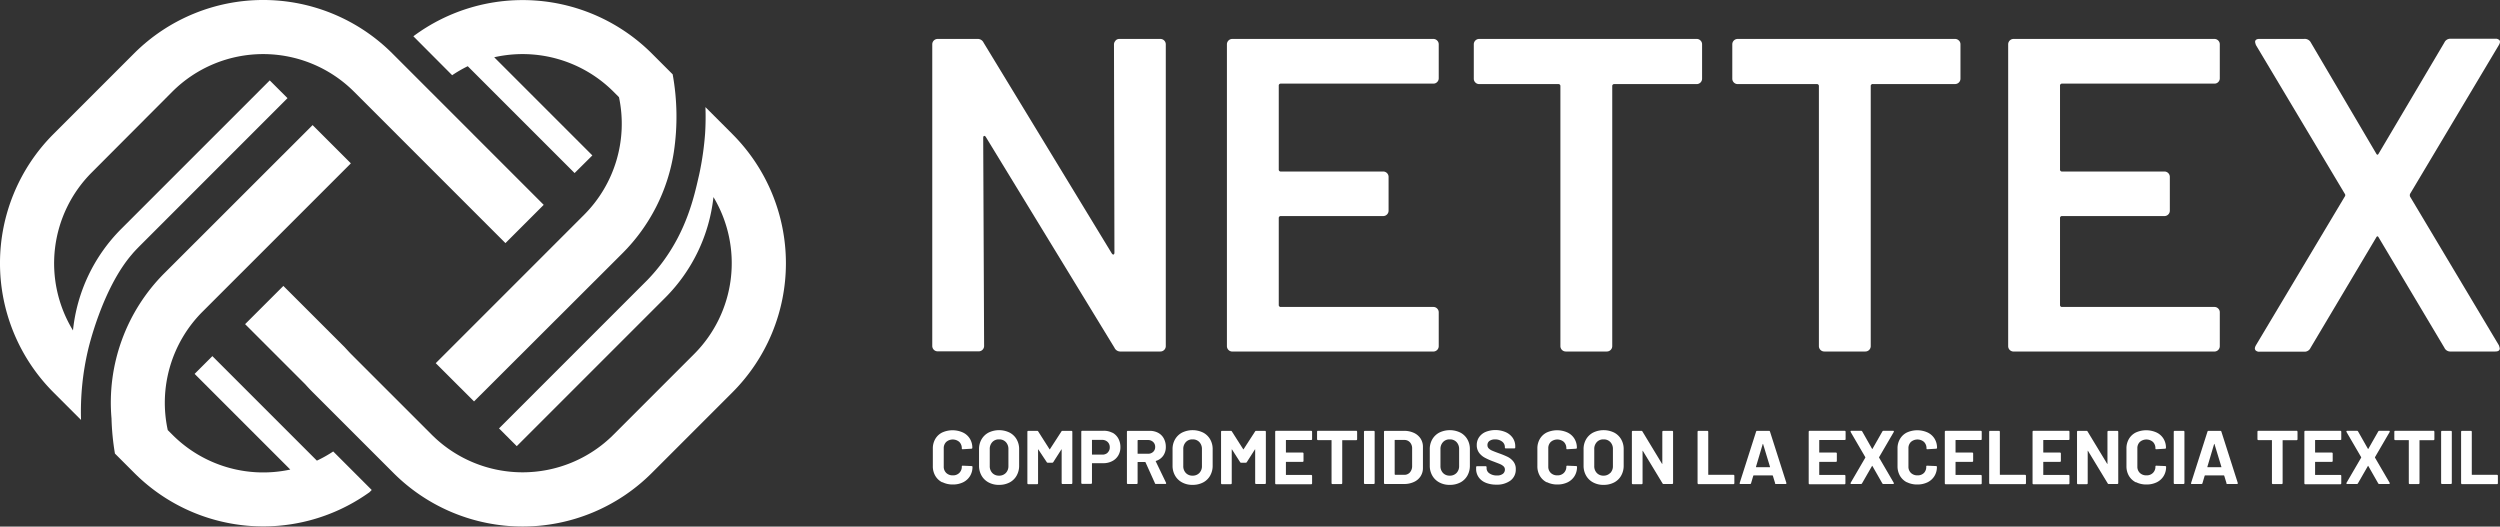
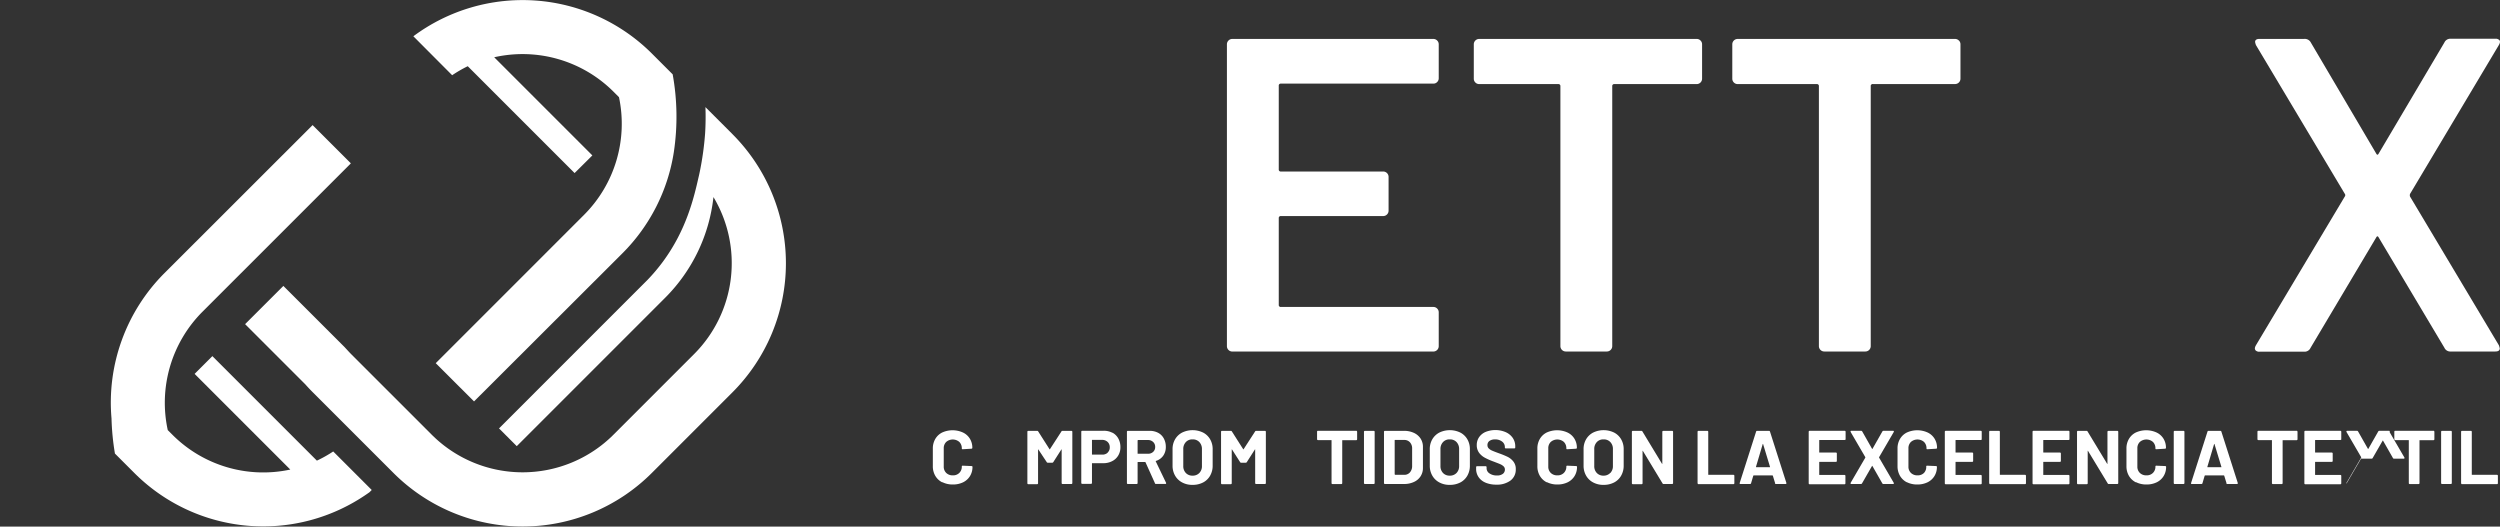
<svg xmlns="http://www.w3.org/2000/svg" viewBox="0 0 664.51 139.97">
  <rect x="0" y="0" width="664.51" height="139.97" fill="#333333" stroke="none" />
  <defs>
    <style>.cls-1{fill:#fff;}</style>
  </defs>
  <g id="Capa_2" data-name="Capa 2">
    <g id="Capa_1-2" data-name="Capa 1">
-       <path class="cls-1" d="M296.52,10.77a1.37,1.37,0,0,1,1-.42h10.92a1.43,1.43,0,0,1,1.43,1.43V92a1.43,1.43,0,0,1-1.43,1.43H297.89a1.7,1.7,0,0,1-1.66-1l-34.18-56c-.16-.24-.32-.34-.47-.3s-.24.22-.24.53l.24,55.3a1.43,1.43,0,0,1-1.43,1.43H249.23A1.43,1.43,0,0,1,247.8,92V11.78a1.43,1.43,0,0,1,1.43-1.43h10.56a1.71,1.71,0,0,1,1.66,1l34.06,56c.16.24.32.34.47.3s.24-.22.24-.53l-.12-55.3a1.37,1.37,0,0,1,.42-1Z" />
      <path class="cls-1" d="M382,21.81a1.37,1.37,0,0,1-1,.42H340.49a.52.52,0,0,0-.59.59V45a.52.52,0,0,0,.59.59h27.17A1.43,1.43,0,0,1,369.09,47v9a1.43,1.43,0,0,1-1.43,1.43H340.49a.52.52,0,0,0-.59.59V81a.52.52,0,0,0,.59.59H381a1.38,1.38,0,0,1,1,.42,1.37,1.37,0,0,1,.42,1v9A1.43,1.43,0,0,1,381,93.44h-53.4A1.43,1.43,0,0,1,326.12,92V11.78a1.43,1.43,0,0,1,1.43-1.43H381a1.38,1.38,0,0,1,1,.42,1.37,1.37,0,0,1,.42,1v9A1.37,1.37,0,0,1,382,21.81Z" />
      <path class="cls-1" d="M452,10.77a1.37,1.37,0,0,1,.42,1v9.14A1.43,1.43,0,0,1,451,22.35H429.13a.52.52,0,0,0-.59.59V92a1.43,1.43,0,0,1-1.43,1.43H416.19A1.43,1.43,0,0,1,414.76,92V22.94a.52.52,0,0,0-.59-.59h-21a1.43,1.43,0,0,1-1.43-1.43V11.78a1.43,1.43,0,0,1,1.43-1.43H451a1.38,1.38,0,0,1,1,.42Z" />
      <path class="cls-1" d="M520.68,10.77a1.37,1.37,0,0,1,.42,1v9.14a1.43,1.43,0,0,1-1.43,1.43H497.84a.52.52,0,0,0-.59.59V92a1.43,1.43,0,0,1-1.43,1.43H484.9A1.43,1.43,0,0,1,483.47,92V22.94a.52.52,0,0,0-.59-.59h-21a1.43,1.43,0,0,1-1.43-1.43V11.78a1.43,1.43,0,0,1,1.43-1.43h57.79a1.38,1.38,0,0,1,1,.42Z" />
-       <path class="cls-1" d="M589.62,21.81a1.37,1.37,0,0,1-1,.42H548.15a.52.52,0,0,0-.59.59V45a.52.52,0,0,0,.59.59h27.17A1.43,1.43,0,0,1,576.75,47v9a1.43,1.43,0,0,1-1.43,1.43H548.15a.52.52,0,0,0-.59.59V81a.52.52,0,0,0,.59.59h40.46a1.38,1.38,0,0,1,1,.42,1.37,1.37,0,0,1,.42,1v9a1.43,1.43,0,0,1-1.43,1.43h-53.4A1.43,1.43,0,0,1,533.78,92V11.78a1.43,1.43,0,0,1,1.43-1.43h53.4a1.38,1.38,0,0,1,1,.42,1.37,1.37,0,0,1,.42,1v9A1.37,1.37,0,0,1,589.62,21.81Z" />
      <path class="cls-1" d="M599.47,93c-.2-.28-.14-.69.18-1.25l23.61-39.52a.59.59,0,0,0,0-.71L599.65,12a4.77,4.77,0,0,1-.24-.83c0-.55.4-.83,1.19-.83h11.87a1.81,1.81,0,0,1,1.78,1l17.33,29.43c.24.47.47.47.71,0L649.73,11.3a1.71,1.71,0,0,1,1.66-1h11.87a1.31,1.31,0,0,1,1.13.42c.2.28.14.69-.18,1.25L640.6,51.54a1.08,1.08,0,0,0,0,.71l23.61,39.52a4.77,4.77,0,0,1,.24.83c0,.55-.4.83-1.19.83H651.39a1.7,1.7,0,0,1-1.66-1L632.29,63.17c-.24-.47-.47-.47-.71,0L614.14,92.48a1.71,1.71,0,0,1-1.66,1H600.61a1.31,1.31,0,0,1-1.13-.42Z" />
      <path class="cls-1" d="M250.44,128.2a4.46,4.46,0,0,1-1.84-1.73,5,5,0,0,1-.65-2.56v-4.67a5,5,0,0,1,.65-2.56,4.37,4.37,0,0,1,1.84-1.72,6.68,6.68,0,0,1,5.51,0,4.31,4.31,0,0,1,1.84,1.64,4.54,4.54,0,0,1,.66,2.45c0,.12-.08.2-.24.22l-2.36.14h0c-.13,0-.2-.07-.2-.22a2.31,2.31,0,0,0-.66-1.72,2.65,2.65,0,0,0-3.48,0,2.29,2.29,0,0,0-.66,1.72V124a2.27,2.27,0,0,0,.66,1.7,2.39,2.39,0,0,0,1.75.65,2.31,2.31,0,0,0,1.73-.65,2.27,2.27,0,0,0,.66-1.7c0-.15.08-.22.24-.22l2.36.1a.25.25,0,0,1,.17.06.17.17,0,0,1,.07.14,4.57,4.57,0,0,1-.66,2.46,4.42,4.42,0,0,1-1.84,1.66,6.1,6.1,0,0,1-2.74.58,6,6,0,0,1-2.77-.62Z" />
-       <path class="cls-1" d="M262.77,128.23a4.65,4.65,0,0,1-1.87-1.81,5.25,5.25,0,0,1-.67-2.68v-4.32a5.14,5.14,0,0,1,.67-2.65,4.67,4.67,0,0,1,1.87-1.79,6.4,6.4,0,0,1,5.58,0,4.61,4.61,0,0,1,1.87,1.79,5.14,5.14,0,0,1,.67,2.65v4.32a5.29,5.29,0,0,1-.67,2.69,4.59,4.59,0,0,1-1.87,1.81,5.93,5.93,0,0,1-2.8.64,5.63,5.63,0,0,1-2.78-.65Zm4.58-2.51a2.58,2.58,0,0,0,.69-1.88V119.4a2.65,2.65,0,0,0-.68-1.89,2.36,2.36,0,0,0-1.81-.72,2.31,2.31,0,0,0-1.79.72,2.65,2.65,0,0,0-.68,1.89v4.44a2.61,2.61,0,0,0,.68,1.88,2.37,2.37,0,0,0,1.79.71A2.41,2.41,0,0,0,267.35,125.72Z" />
      <path class="cls-1" d="M282.43,114.52h2.36a.24.24,0,0,1,.24.24v13.65a.24.24,0,0,1-.24.24h-2.36a.24.24,0,0,1-.24-.24V119.5s0-.08,0-.08,0,0-.08.06l-2.14,3.35a.31.31,0,0,1-.28.16h-1.19a.3.3,0,0,1-.28-.16L276,119.48s-.05-.06-.08,0,0,0,0,.09v8.89a.24.24,0,0,1-.24.24h-2.36a.24.24,0,0,1-.24-.24V114.76a.24.24,0,0,1,.24-.24h2.36a.3.3,0,0,1,.28.16l3,4.71q.06.12.12,0l3.05-4.71a.31.31,0,0,1,.28-.16Z" />
      <path class="cls-1" d="M295.68,115a3.9,3.9,0,0,1,1.57,1.55,4.65,4.65,0,0,1,.56,2.29,4.2,4.2,0,0,1-.58,2.24,3.92,3.92,0,0,1-1.62,1.5,5.1,5.1,0,0,1-2.39.54h-2.87c-.07,0-.1,0-.1.1v5.15a.24.24,0,0,1-.24.24h-2.36a.24.24,0,0,1-.24-.24V114.74a.24.24,0,0,1,.24-.24h5.7a4.87,4.87,0,0,1,2.34.54Zm-1.27,5.3a1.83,1.83,0,0,0,.57-1.4,1.9,1.9,0,0,0-.57-1.43,2.09,2.09,0,0,0-1.49-.55h-2.57c-.07,0-.1,0-.1.1v3.72c0,.07,0,.1.1.1h2.57A2.05,2.05,0,0,0,294.41,120.34Z" />
      <path class="cls-1" d="M307,128.47l-2.52-5.59a.14.14,0,0,0-.12-.08h-1.88c-.07,0-.1,0-.1.1v5.51a.24.24,0,0,1-.24.24h-2.36a.24.24,0,0,1-.24-.24V114.76a.24.24,0,0,1,.24-.24h5.78a4.72,4.72,0,0,1,2.27.52,3.64,3.64,0,0,1,1.51,1.5,4.64,4.64,0,0,1,.54,2.24,4,4,0,0,1-.69,2.35,3.69,3.69,0,0,1-1.92,1.38c-.07,0-.09.07-.06.14l2.75,5.71a.24.24,0,0,1,0,.12c0,.11-.07.16-.22.16h-2.48a.28.28,0,0,1-.28-.18Zm-4.62-11.41v3.45c0,.07,0,.1.1.1h2.65a1.93,1.93,0,0,0,1.38-.5,1.71,1.71,0,0,0,.54-1.31,1.73,1.73,0,0,0-.54-1.32,1.94,1.94,0,0,0-1.38-.52h-2.65C302.44,117,302.41,117,302.41,117.06Z" />
      <path class="cls-1" d="M314.21,128.23a4.65,4.65,0,0,1-1.87-1.81,5.25,5.25,0,0,1-.67-2.68v-4.32a5.14,5.14,0,0,1,.67-2.65,4.67,4.67,0,0,1,1.87-1.79,6.4,6.4,0,0,1,5.58,0,4.61,4.61,0,0,1,1.87,1.79,5.14,5.14,0,0,1,.67,2.65v4.32a5.29,5.29,0,0,1-.67,2.69,4.59,4.59,0,0,1-1.87,1.81,5.93,5.93,0,0,1-2.8.64,5.63,5.63,0,0,1-2.78-.65Zm4.58-2.51a2.58,2.58,0,0,0,.69-1.88V119.4a2.65,2.65,0,0,0-.68-1.89,2.36,2.36,0,0,0-1.81-.72,2.31,2.31,0,0,0-1.79.72,2.65,2.65,0,0,0-.68,1.89v4.44a2.61,2.61,0,0,0,.68,1.88,2.37,2.37,0,0,0,1.79.71A2.41,2.41,0,0,0,318.79,125.72Z" />
      <path class="cls-1" d="M333.87,114.52h2.36a.24.24,0,0,1,.24.24v13.65a.24.24,0,0,1-.24.24h-2.36a.24.24,0,0,1-.24-.24V119.5s0-.08,0-.08,0,0-.08.06l-2.14,3.35a.31.31,0,0,1-.28.16H329.9a.3.3,0,0,1-.28-.16l-2.14-3.35s-.05-.06-.08,0,0,0,0,.09v8.89a.24.24,0,0,1-.24.24h-2.36a.24.24,0,0,1-.24-.24V114.76a.24.24,0,0,1,.24-.24h2.36a.3.3,0,0,1,.28.16l3,4.71q.06.12.12,0l3.05-4.71a.31.31,0,0,1,.28-.16Z" />
-       <path class="cls-1" d="M348.69,116.89a.4.4,0,0,1-.17.07H341.9c-.07,0-.1,0-.1.1v3.13c0,.07,0,.1.1.1h4.34a.24.24,0,0,1,.24.24v2a.24.24,0,0,1-.24.24H341.9c-.07,0-.1,0-.1.1v3.27c0,.07,0,.1.1.1h6.62a.24.24,0,0,1,.24.24v2a.24.24,0,0,1-.24.24h-9.33a.24.24,0,0,1-.24-.24V114.75a.24.24,0,0,1,.24-.24h9.33a.24.24,0,0,1,.24.24v2a.22.22,0,0,1-.07.17Z" />
      <path class="cls-1" d="M360.66,114.59a.4.4,0,0,1,.07.17v2a.24.24,0,0,1-.24.24h-3.62c-.07,0-.1,0-.1.1v11.33a.24.24,0,0,1-.24.24h-2.36a.24.24,0,0,1-.24-.24V117.08c0-.07,0-.1-.1-.1h-3.51a.24.24,0,0,1-.24-.24v-2a.24.24,0,0,1,.24-.24H360.5a.22.22,0,0,1,.17.07Z" />
      <path class="cls-1" d="M362.62,128.58a.4.4,0,0,1-.07-.17V114.76a.24.24,0,0,1,.24-.24h2.36a.24.24,0,0,1,.24.24v13.65a.24.24,0,0,1-.24.24h-2.36A.22.22,0,0,1,362.62,128.58Z" />
      <path class="cls-1" d="M367.94,128.58a.4.4,0,0,1-.07-.17V114.76a.24.24,0,0,1,.24-.24h5.05a6.16,6.16,0,0,1,2.66.54,4.22,4.22,0,0,1,1.77,1.5,4,4,0,0,1,.63,2.24v5.57a4,4,0,0,1-.63,2.24,4.08,4.08,0,0,1-1.77,1.5,6.16,6.16,0,0,1-2.66.54h-5.05a.22.22,0,0,1-.17-.07Zm2.87-2.37h2.44a1.93,1.93,0,0,0,1.5-.63,2.52,2.52,0,0,0,.6-1.68v-4.65a2.37,2.37,0,0,0-.58-1.68,2,2,0,0,0-1.54-.63h-2.42c-.07,0-.1,0-.1.1v9c0,.07,0,.1.1.1Z" />
      <path class="cls-1" d="M382.58,128.23a4.65,4.65,0,0,1-1.87-1.81,5.25,5.25,0,0,1-.67-2.68v-4.32a5.14,5.14,0,0,1,.67-2.65,4.67,4.67,0,0,1,1.87-1.79,6.4,6.4,0,0,1,5.58,0,4.61,4.61,0,0,1,1.87,1.79,5.14,5.14,0,0,1,.67,2.65v4.32a5.29,5.29,0,0,1-.67,2.69,4.59,4.59,0,0,1-1.87,1.81,5.93,5.93,0,0,1-2.8.64,5.63,5.63,0,0,1-2.78-.65Zm4.57-2.51a2.58,2.58,0,0,0,.69-1.88V119.4a2.65,2.65,0,0,0-.68-1.89,2.36,2.36,0,0,0-1.81-.72,2.31,2.31,0,0,0-1.79.72,2.65,2.65,0,0,0-.68,1.89v4.44a2.61,2.61,0,0,0,.68,1.88,2.37,2.37,0,0,0,1.79.71A2.41,2.41,0,0,0,387.15,125.72Z" />
      <path class="cls-1" d="M394.89,128.3a4.14,4.14,0,0,1-1.87-1.47,3.83,3.83,0,0,1-.66-2.23v-.44a.24.24,0,0,1,.24-.24h2.3a.24.24,0,0,1,.24.24v.3a1.64,1.64,0,0,0,.75,1.36,3.32,3.32,0,0,0,2,.56,2.42,2.42,0,0,0,1.6-.45,1.42,1.42,0,0,0,.52-1.12,1.16,1.16,0,0,0-.32-.82,3,3,0,0,0-.88-.59c-.37-.17-1-.4-1.77-.7a17.5,17.5,0,0,1-2.29-1,4.67,4.67,0,0,1-1.58-1.32,3.36,3.36,0,0,1-.64-2.07,3.61,3.61,0,0,1,.63-2.12,4,4,0,0,1,1.74-1.39,7,7,0,0,1,5.3.06,4.45,4.45,0,0,1,1.88,1.52,3.9,3.9,0,0,1,.68,2.27v.3a.24.24,0,0,1-.24.24h-2.32A.24.24,0,0,1,400,119v-.16a1.8,1.8,0,0,0-.7-1.44,2.89,2.89,0,0,0-1.91-.6,2.39,2.39,0,0,0-1.48.4,1.31,1.31,0,0,0-.54,1.11,1.2,1.2,0,0,0,.31.85,2.89,2.89,0,0,0,.93.62c.41.18,1.05.43,1.91.74a22.48,22.48,0,0,1,2.25.93,4.48,4.48,0,0,1,1.47,1.2,3.13,3.13,0,0,1,.66,2.07,3.6,3.6,0,0,1-1.39,3,6,6,0,0,1-3.78,1.1,7.26,7.26,0,0,1-2.83-.51Z" />
      <path class="cls-1" d="M411.13,128.2a4.46,4.46,0,0,1-1.84-1.73,5,5,0,0,1-.65-2.56v-4.67a5,5,0,0,1,.65-2.56,4.37,4.37,0,0,1,1.84-1.72,6.68,6.68,0,0,1,5.51,0,4.31,4.31,0,0,1,1.84,1.64,4.54,4.54,0,0,1,.66,2.45c0,.12-.08.2-.24.22l-2.36.14h0c-.13,0-.2-.07-.2-.22a2.31,2.31,0,0,0-.66-1.72,2.65,2.65,0,0,0-3.48,0,2.29,2.29,0,0,0-.66,1.72V124a2.27,2.27,0,0,0,.66,1.7,2.39,2.39,0,0,0,1.75.65,2.31,2.31,0,0,0,1.73-.65,2.27,2.27,0,0,0,.66-1.7c0-.15.08-.22.24-.22l2.36.1a.25.25,0,0,1,.17.06.17.17,0,0,1,.07.14,4.57,4.57,0,0,1-.66,2.46,4.42,4.42,0,0,1-1.84,1.66,6.1,6.1,0,0,1-2.74.58,6,6,0,0,1-2.77-.62Z" />
      <path class="cls-1" d="M423.46,128.23a4.65,4.65,0,0,1-1.87-1.81,5.25,5.25,0,0,1-.67-2.68v-4.32a5.14,5.14,0,0,1,.67-2.65,4.67,4.67,0,0,1,1.87-1.79,6.4,6.4,0,0,1,5.58,0,4.61,4.61,0,0,1,1.87,1.79,5.14,5.14,0,0,1,.67,2.65v4.32a5.29,5.29,0,0,1-.67,2.69,4.59,4.59,0,0,1-1.87,1.81,5.93,5.93,0,0,1-2.8.64,5.65,5.65,0,0,1-2.78-.65Zm4.57-2.51a2.58,2.58,0,0,0,.69-1.88V119.4a2.61,2.61,0,0,0-.68-1.89,2.36,2.36,0,0,0-1.81-.72,2.31,2.31,0,0,0-1.79.72,2.65,2.65,0,0,0-.68,1.89v4.44a2.57,2.57,0,0,0,.68,1.88,2.37,2.37,0,0,0,1.79.71A2.41,2.41,0,0,0,428,125.72Z" />
      <path class="cls-1" d="M441.94,114.59a.4.4,0,0,1,.17-.07h2.36a.24.24,0,0,1,.24.24v13.65a.24.24,0,0,1-.24.24h-2.28a.28.28,0,0,1-.28-.16l-5.23-8.64s-.05-.06-.08,0,0,0,0,.09l0,8.52a.24.24,0,0,1-.24.24H434a.24.24,0,0,1-.24-.24V114.76a.24.24,0,0,1,.24-.24h2.28a.28.28,0,0,1,.28.16l5.21,8.6s.05.06.08,0,0,0,0-.09l0-8.48A.22.22,0,0,1,441.94,114.59Z" />
      <path class="cls-1" d="M451.29,128.58a.4.4,0,0,1-.07-.17V114.76a.24.24,0,0,1,.24-.24h2.36a.24.24,0,0,1,.24.24v11.35c0,.07,0,.1.1.1h6.6a.24.24,0,0,1,.24.24v2a.24.24,0,0,1-.24.24h-9.31a.22.22,0,0,1-.17-.07Z" />
      <path class="cls-1" d="M471.84,128.45l-.61-2s-.06-.08-.1-.08h-5a.25.25,0,0,0-.1.08l-.59,2a.26.26,0,0,1-.26.2h-2.56a.19.19,0,0,1-.2-.28l4.36-13.65a.26.26,0,0,1,.26-.2h3.17a.26.26,0,0,1,.26.2l4.36,13.65a.41.41,0,0,1,0,.1c0,.12-.07.18-.22.18h-2.57a.26.26,0,0,1-.26-.2Zm-5-4.26h3.55c.08,0,.11,0,.08-.12l-1.82-6s0-.08-.06-.07-.05,0-.06.07l-1.78,6c0,.08,0,.12.08.12Z" />
      <path class="cls-1" d="M490.45,116.89a.4.4,0,0,1-.17.07h-6.62c-.07,0-.1,0-.1.1v3.13c0,.07,0,.1.1.1H488a.24.24,0,0,1,.24.24v2a.24.24,0,0,1-.24.24h-4.34c-.07,0-.1,0-.1.1v3.27c0,.07,0,.1.1.1h6.62a.24.24,0,0,1,.24.24v2a.24.24,0,0,1-.24.24H481a.24.24,0,0,1-.24-.24V114.75a.24.24,0,0,1,.24-.24h9.33a.24.24,0,0,1,.24.24v2a.22.22,0,0,1-.07.17Z" />
      <path class="cls-1" d="M491.89,128.57s0-.12,0-.2l3.92-6.73s0-.08,0-.12l-3.92-6.73,0-.12c0-.11.07-.16.22-.16h2.57a.32.32,0,0,1,.3.16l2.62,4.62q.06.12.12,0l2.63-4.62a.33.33,0,0,1,.3-.16h2.54a.25.25,0,0,1,.2.08s0,.12,0,.2l-3.92,6.73a.45.45,0,0,0,0,.12l3.92,6.73,0,.12c0,.11-.07.16-.22.16h-2.54a.32.32,0,0,1-.3-.16l-2.63-4.61q-.06-.12-.12,0l-2.65,4.61a.33.33,0,0,1-.3.16h-2.54a.25.25,0,0,1-.2-.08Z" />
      <path class="cls-1" d="M506.86,128.2a4.46,4.46,0,0,1-1.84-1.73,5,5,0,0,1-.65-2.56v-4.67a4.9,4.9,0,0,1,.65-2.56,4.37,4.37,0,0,1,1.84-1.72,6.68,6.68,0,0,1,5.51,0,4.31,4.31,0,0,1,1.84,1.64,4.54,4.54,0,0,1,.66,2.45c0,.12-.08.2-.24.22l-2.36.14h0c-.13,0-.2-.07-.2-.22a2.31,2.31,0,0,0-.66-1.72,2.65,2.65,0,0,0-3.48,0,2.29,2.29,0,0,0-.66,1.72V124a2.27,2.27,0,0,0,.66,1.7,2.39,2.39,0,0,0,1.75.65,2.31,2.31,0,0,0,1.73-.65A2.27,2.27,0,0,0,512,124c0-.15.08-.22.24-.22l2.36.1a.25.25,0,0,1,.17.06.17.17,0,0,1,.07.14,4.57,4.57,0,0,1-.66,2.46,4.42,4.42,0,0,1-1.84,1.66,6.1,6.1,0,0,1-2.74.58,6,6,0,0,1-2.77-.62Z" />
      <path class="cls-1" d="M526.68,116.89a.4.4,0,0,1-.17.07h-6.62c-.07,0-.1,0-.1.1v3.13c0,.07,0,.1.1.1h4.34a.24.24,0,0,1,.24.24v2a.24.24,0,0,1-.24.24h-4.34c-.07,0-.1,0-.1.1v3.27c0,.07,0,.1.1.1h6.62a.24.24,0,0,1,.24.24v2a.24.24,0,0,1-.24.24h-9.33a.24.24,0,0,1-.24-.24V114.75a.24.24,0,0,1,.24-.24h9.33a.24.24,0,0,1,.24.24v2a.22.22,0,0,1-.07.17Z" />
      <path class="cls-1" d="M528.8,128.58a.4.4,0,0,1-.07-.17V114.76a.24.24,0,0,1,.24-.24h2.36a.24.24,0,0,1,.24.24v11.35c0,.07,0,.1.1.1h6.6a.24.24,0,0,1,.24.24v2a.24.24,0,0,1-.24.24H529a.22.22,0,0,1-.17-.07Z" />
      <path class="cls-1" d="M550,116.89a.4.4,0,0,1-.17.07h-6.62c-.07,0-.1,0-.1.1v3.13c0,.07,0,.1.1.1h4.34a.24.24,0,0,1,.24.24v2a.24.24,0,0,1-.24.24h-4.34c-.07,0-.1,0-.1.1v3.27c0,.07,0,.1.1.1h6.62a.24.24,0,0,1,.24.24v2a.24.24,0,0,1-.24.24h-9.33a.24.24,0,0,1-.24-.24V114.75a.24.24,0,0,1,.24-.24h9.33a.24.24,0,0,1,.24.24v2a.22.22,0,0,1-.07.17Z" />
      <path class="cls-1" d="M560.27,114.59a.4.4,0,0,1,.17-.07h2.36a.24.24,0,0,1,.24.24v13.65a.24.24,0,0,1-.24.24h-2.28a.28.28,0,0,1-.28-.16L555,119.85s0-.06-.08,0,0,0,0,.09l0,8.52a.24.24,0,0,1-.24.24h-2.36a.24.24,0,0,1-.24-.24V114.76a.24.24,0,0,1,.24-.24h2.28a.28.28,0,0,1,.28.16l5.21,8.6s0,.06.08,0,0,0,0-.09l0-8.48A.22.22,0,0,1,560.27,114.59Z" />
      <path class="cls-1" d="M567.71,128.2a4.46,4.46,0,0,1-1.84-1.73,5,5,0,0,1-.65-2.56v-4.67a4.9,4.9,0,0,1,.65-2.56,4.37,4.37,0,0,1,1.84-1.72,6.68,6.68,0,0,1,5.51,0,4.31,4.31,0,0,1,1.84,1.64,4.54,4.54,0,0,1,.66,2.45c0,.12-.08.2-.24.22l-2.36.14h0c-.13,0-.2-.07-.2-.22a2.31,2.31,0,0,0-.66-1.72,2.65,2.65,0,0,0-3.48,0,2.29,2.29,0,0,0-.66,1.72V124a2.27,2.27,0,0,0,.66,1.7,2.39,2.39,0,0,0,1.75.65,2.31,2.31,0,0,0,1.73-.65,2.27,2.27,0,0,0,.66-1.7c0-.15.08-.22.24-.22l2.36.1a.25.25,0,0,1,.17.06.17.17,0,0,1,.07.14,4.57,4.57,0,0,1-.66,2.46,4.42,4.42,0,0,1-1.84,1.66,6.1,6.1,0,0,1-2.74.58,6,6,0,0,1-2.77-.62Z" />
      <path class="cls-1" d="M577.86,128.58a.4.4,0,0,1-.07-.17V114.76a.24.24,0,0,1,.24-.24h2.36a.24.24,0,0,1,.24.24v13.65a.24.24,0,0,1-.24.24H578A.22.22,0,0,1,577.86,128.58Z" />
      <path class="cls-1" d="M591.82,128.45l-.61-2s-.06-.08-.1-.08h-5a.25.25,0,0,0-.1.08l-.59,2a.26.26,0,0,1-.26.2h-2.56a.19.19,0,0,1-.2-.28l4.36-13.65a.26.26,0,0,1,.26-.2h3.17a.26.26,0,0,1,.26.2l4.36,13.65a.41.41,0,0,1,0,.1c0,.12-.07.18-.22.18h-2.57a.26.26,0,0,1-.26-.2Zm-5-4.26h3.55c.08,0,.11,0,.08-.12l-1.82-6s0-.08-.06-.07-.05,0-.06.07l-1.78,6c0,.08,0,.12.08.12Z" />
      <path class="cls-1" d="M610.62,114.59a.4.4,0,0,1,.07.17v2a.24.24,0,0,1-.24.24h-3.62c-.07,0-.1,0-.1.1v11.33a.24.24,0,0,1-.24.24h-2.36a.24.24,0,0,1-.24-.24V117.08c0-.07,0-.1-.1-.1h-3.51a.24.24,0,0,1-.24-.24v-2a.24.24,0,0,1,.24-.24h10.18a.22.22,0,0,1,.17.07Z" />
      <path class="cls-1" d="M622.25,116.89a.4.4,0,0,1-.17.07h-6.62c-.07,0-.1,0-.1.1v3.13c0,.07,0,.1.1.1h4.34a.24.24,0,0,1,.24.24v2a.24.24,0,0,1-.24.24h-4.34c-.07,0-.1,0-.1.1v3.27c0,.07,0,.1.1.1h6.62a.24.24,0,0,1,.24.24v2a.24.24,0,0,1-.24.24h-9.33a.24.24,0,0,1-.24-.24V114.75a.24.24,0,0,1,.24-.24h9.33a.24.24,0,0,1,.24.24v2a.22.22,0,0,1-.07.17Z" />
-       <path class="cls-1" d="M623.69,128.57s0-.12,0-.2l3.92-6.73s0-.08,0-.12l-3.92-6.73,0-.12c0-.11.07-.16.22-.16h2.57a.32.32,0,0,1,.3.16l2.62,4.62q.06.12.12,0l2.63-4.62a.33.33,0,0,1,.3-.16H635a.25.25,0,0,1,.2.08s0,.12,0,.2l-3.92,6.73a.45.45,0,0,0,0,.12l3.92,6.73,0,.12c0,.11-.07.16-.22.16h-2.54a.32.32,0,0,1-.3-.16l-2.63-4.61q-.06-.12-.12,0l-2.65,4.61a.33.33,0,0,1-.3.16h-2.54a.25.25,0,0,1-.2-.08Z" />
+       <path class="cls-1" d="M623.69,128.57s0-.12,0-.2l3.92-6.73s0-.08,0-.12l-3.92-6.73,0-.12c0-.11.07-.16.22-.16h2.57a.32.32,0,0,1,.3.16l2.62,4.62q.06.12.12,0l2.63-4.62a.33.33,0,0,1,.3-.16H635a.25.25,0,0,1,.2.08s0,.12,0,.2a.45.45,0,0,0,0,.12l3.92,6.73,0,.12c0,.11-.07.16-.22.16h-2.54a.32.32,0,0,1-.3-.16l-2.63-4.61q-.06-.12-.12,0l-2.65,4.61a.33.33,0,0,1-.3.16h-2.54a.25.25,0,0,1-.2-.08Z" />
      <path class="cls-1" d="M647,114.59a.4.4,0,0,1,.07.17v2a.24.24,0,0,1-.24.24h-3.62c-.07,0-.1,0-.1.1v11.33a.24.24,0,0,1-.24.24h-2.36a.24.24,0,0,1-.24-.24V117.08c0-.07,0-.1-.1-.1h-3.51a.24.24,0,0,1-.24-.24v-2a.24.24,0,0,1,.24-.24h10.18a.22.22,0,0,1,.17.07Z" />
      <path class="cls-1" d="M648.93,128.58a.4.4,0,0,1-.07-.17V114.76a.24.24,0,0,1,.24-.24h2.36a.24.24,0,0,1,.24.24v13.65a.24.24,0,0,1-.24.24H649.1A.22.22,0,0,1,648.93,128.58Z" />
      <path class="cls-1" d="M654.24,128.58a.4.4,0,0,1-.07-.17V114.76a.24.24,0,0,1,.24-.24h2.36a.24.24,0,0,1,.24.24v11.35c0,.07,0,.1.1.1h6.6a.24.24,0,0,1,.24.24v2a.24.24,0,0,1-.24.24H654.4a.22.22,0,0,1-.17-.07Z" />
      <path class="cls-1" d="M120.19,20,109.87,9.64a48.65,48.65,0,0,1,63.36,4.55l5.57,5.57a63.31,63.31,0,0,1,.31,20.65l0,0a48.51,48.51,0,0,1-13.62,26.87L126,106.7,115.82,96.53l39.46-39.46a34.24,34.24,0,0,0,9.25-31.24l-1.48-1.48a34.22,34.22,0,0,0-31.69-9.13l26.09,26.09L152.73,46l-28.4-28.4A33.93,33.93,0,0,0,120.18,20Z" />
      <path class="cls-1" d="M194.69,35.65l-7.18-7.18c.08,2.24.06,4.59-.09,7A79.2,79.2,0,0,1,186,45.66c-.1.47-.19.93-.31,1.4h0c-1.27,5.63-3.29,14.1-9.49,22.5a48.38,48.38,0,0,1-4.1,4.85l-39.46,39.46,4.72,4.72,39.46-39.46a44.69,44.69,0,0,0,12.82-26.75,34.19,34.19,0,0,1-5.13,41.72l-21.46,21.46a34.18,34.18,0,0,1-48.28,0L93.31,94.1c-.52-.52-1-1.07-1.53-1.63l-.15-.17L75.32,76,65.15,86.16l16,16c.64.72,1.32,1.44,2,2.12l21.46,21.46a48.53,48.53,0,0,0,68.62,0l21.46-21.46a48.53,48.53,0,0,0,0-68.62Z" />
      <path class="cls-1" d="M88.57,120l10.24,10.24-.61.61-.52.36a48.44,48.44,0,0,1-62-5.52l-5.13-5.13a66.91,66.91,0,0,1-.91-9.34,48.66,48.66,0,0,1,14-38.55L83.09,33.25,93.26,43.42,53.8,82.88a34.25,34.25,0,0,0-9.21,31.44l1.24,1.24a34.1,34.1,0,0,0,31.33,9.25L51.73,99.38l4.72-4.72,27.78,27.78A33.53,33.53,0,0,0,88.57,120Z" />
-       <path class="cls-1" d="M35.24,67.39c.49-.55,1-1.09,1-1.09l.73-.75L76.42,26.09,71.7,21.37,32.24,60.83a44.62,44.62,0,0,0-12.84,27,34.19,34.19,0,0,1,5-42L45.81,24.36a34.18,34.18,0,0,1,48.28,0l40.26,40.26,10.17-10.17L104.27,14.19a48.57,48.57,0,0,0-68.62,0L14.19,35.65a48.57,48.57,0,0,0,0,68.62l7.35,7.35a71.55,71.55,0,0,1,1.85-18.54s3.7-16.41,11.86-25.68Z" />
    </g>
  </g>
</svg>